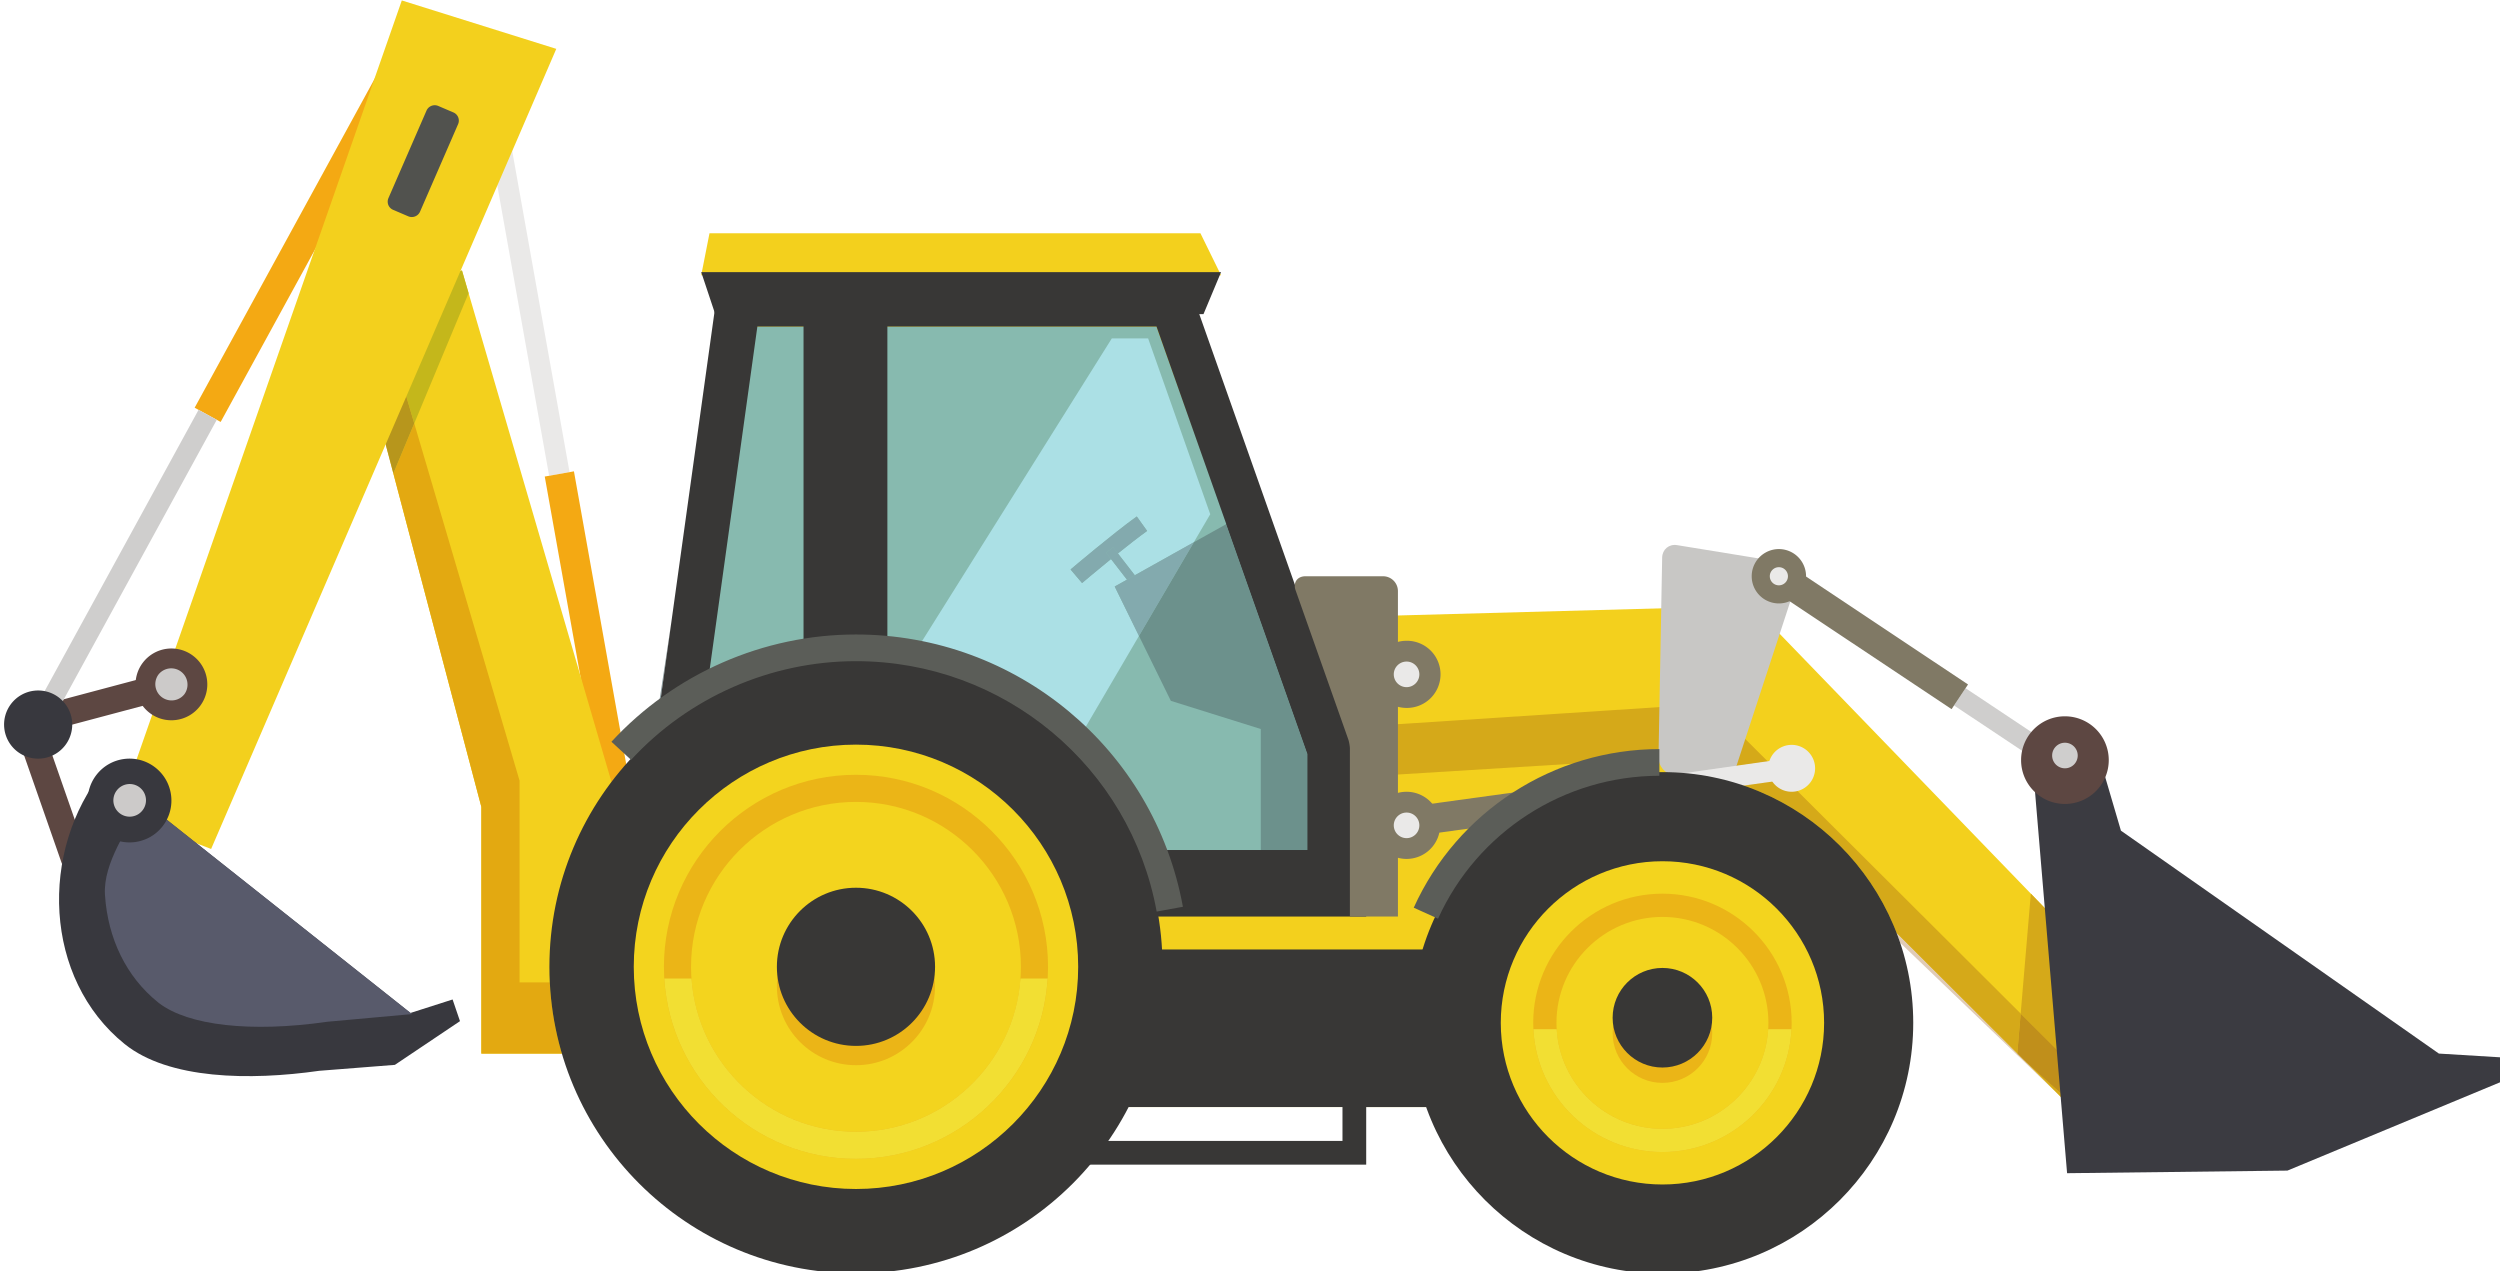
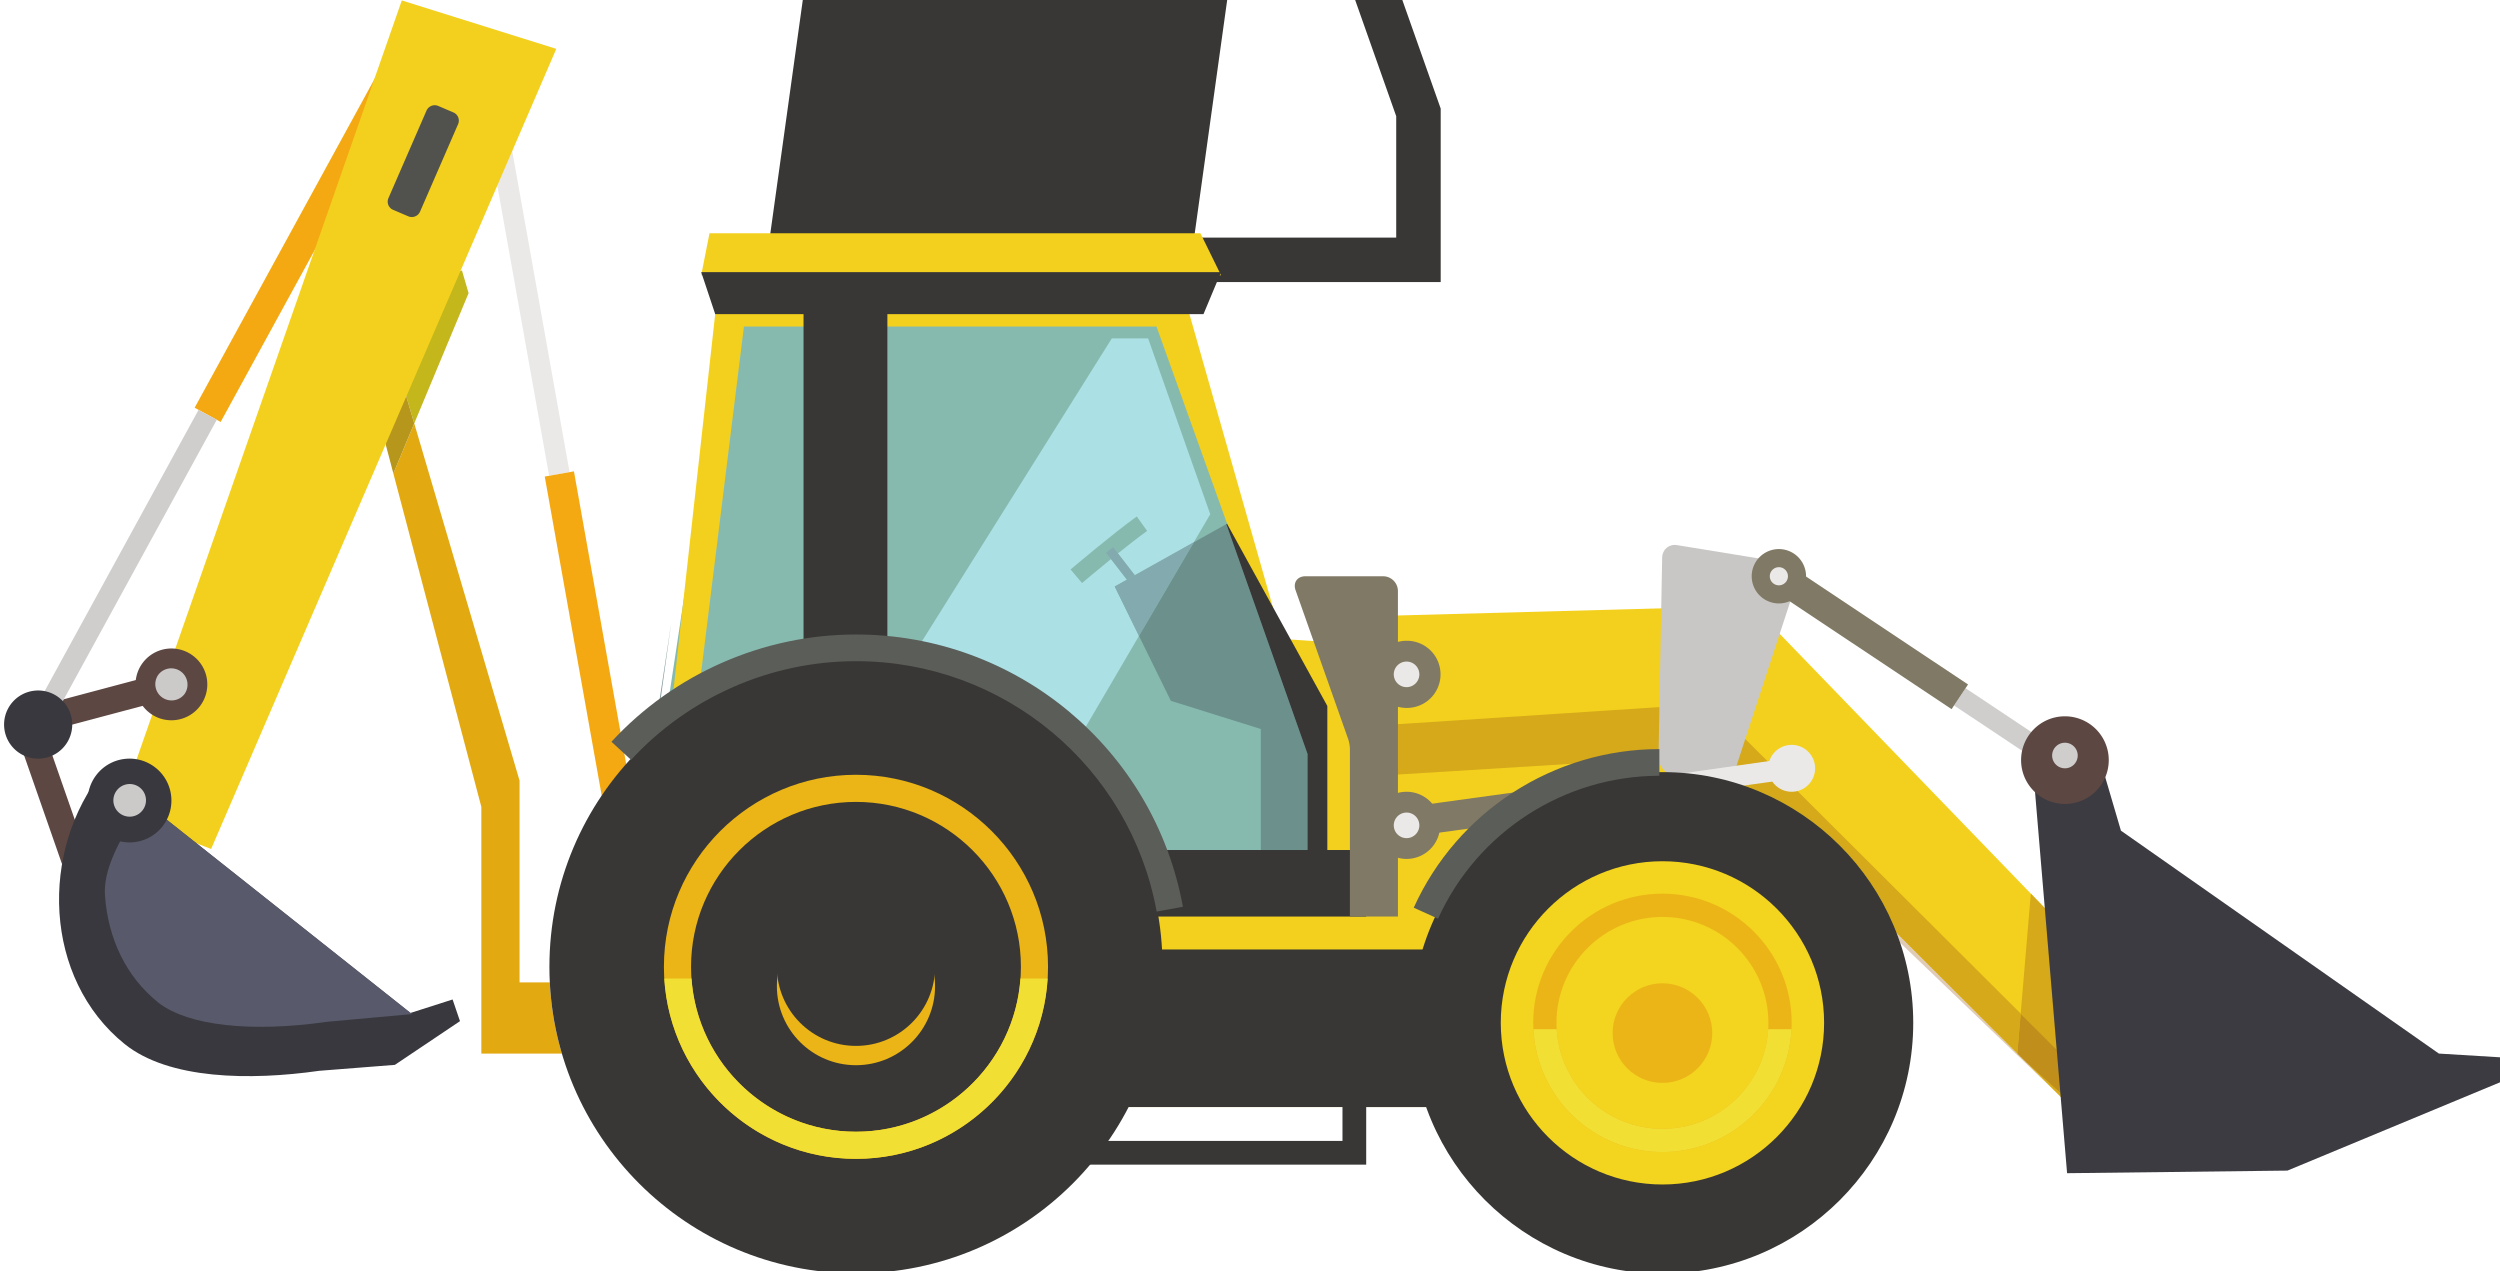
<svg xmlns="http://www.w3.org/2000/svg" width="544.538" height="276.881" viewBox="0 0 144.076 73.258">
  <g transform="matrix(.265 0 0 .265 -149.737 -16.336)">
    <path d="M581.128 251.09c-1.2 0-2.323-.75-2.739-1.946l-10.24-29.336a2.897 2.897 0 0 1 .176-2.315 2.892 2.892 0 0 1 1.816-1.445l31.438-8.372a2.906 2.906 0 0 1 3.55 2.057 2.903 2.903 0 0 1-2.057 3.551l-28.412 7.567 9.208 26.38a2.902 2.902 0 0 1-2.74 3.86" fill="#5d4742" />
    <path d="M684.464 165.112l-13.708-76.773 4.444-.794 13.708 76.774-4.444.793" fill="#eae9e8" />
    <path d="M696.439 237.685l-12.927-72.404 6.348-1.132 12.927 72.404-6.348 1.132m-83.407-84.277l-5.657-3.095 41.43-75.718 5.658 3.096-41.431 75.717" fill="#f4a913" />
    <path d="M575.324 220.303l-3.96-2.167 36.86-67.359 3.96 2.167-36.86 67.359" fill="#cfcecd" />
    <path d="M704.701 251.615l19.336-127.351h93.08l37.784 106.4-3.585 26.459-54.467 3.842-92.148-9.35" fill="#87baaf" />
    <path d="M707.279 221.747l3.76-24.764-3.402 24.452c-.12.102-.238.206-.358.312" fill="#859a9e" />
    <path d="M798.253 224.679c-9.558-9.524-21.993-16.164-35.886-18.51l44.469-70.932h7.892l13.512 38.239-3.568 6.092-12.837 7.18-3.675-4.743c2.232-1.793 4.547-3.602 6.355-4.898l-2.252-3.146c-5.183 3.711-14.028 11.211-14.402 11.53l2.503 2.949c.05-.043 2.904-2.463 6.292-5.217l3.472 4.481-2.664 1.49 5.276 10.747-14.487 24.738" fill="#abe0e5" />
-     <path d="M699.612 237.119l-34.099-116.65-24.634 7.344 28.844 109.306v53.649h88.305v-53.65h-58.416" fill="#f3d01d" />
    <path d="M687.237 290.768h-17.514v-53.65l-28.844-109.305 9.712 36.804 4.544-10.89 22.9 77.686v43.88h6.578a66.43 66.43 0 0 0 2.624 15.475" fill="#e3a911" />
    <path d="M666.953 125.397l-1.44-4.928 1.44 4.927" fill="#d7e2f5" />
    <path d="M655.135 153.727L646.96 126l-6.082 1.813 24.634-7.344 1.44 4.928-11.818 28.33" fill="#c4b71b" />
    <path d="M650.59 164.617l-9.711-36.804L646.96 126l8.174 27.727-4.544 10.89" fill="#b7961c" />
    <path d="M708.937 277.285l17.892-144.628h89.723l33.295 92.952-.455 51.676H708.937m134.894-76.69l-23.379-82.092h-98.597l-20.422 183.892 262.834.001-10.82-94.373-109.616-7.428" fill="#f3d01d" />
    <path d="M739.793 254.085h18.235V125.396h-18.235z" fill="#383736" />
    <path d="M610.959 246.273l-20.279-7.821 61.748-176.71 33.595 10.53-75.064 174.001m402.316 53.97l-77.26-77.086-69.012 11.124 1.194-38.762 60.536-1.646 19.603 1.742 86.081 89.052-21.142 15.576" fill="#f3d01d" />
    <path d="M1013.275 300.243l-34.987-33.558a54.22 54.22 0 0 0-.759-2.108l26.224 26.166-.016.193 2.08 1.864 7.458 7.443.46-.339-.46.339" fill="#e0cbb7" />
    <path d="M945.99 233.108a54.299 54.299 0 0 0-4.166-1.395l-6.008-5.762-27.813 1.721 28.012-4.515 9.974 9.951m-78.628-10.457l-.358-3.383.464-.03-.106 3.413" fill="#d5a919" />
    <path d="M1013.275 300.243l-7.458-7.443 7.918 7.104-.46.339m-9.522-9.5l-26.224-26.166c-5.541-14.458-17.064-25.956-31.54-31.469l-9.974-9.95-28.012 4.514-39.848 2.467-.794-7.488.106-3.412 69.448-4.539 67.573 67.372-.735 8.67" fill="#d5a919" />
    <path d="M1014.09 299.643l4.613-3.399h.001l-4.615 3.399" fill="#e0cbb7" />
    <path d="M1014.09 299.643l-.333-8.331 4.947 4.932-4.615 3.399" fill="#d5a919" />
    <path d="M1014.112 300.243l-.377-.339.354-.261.023.6m-1.517-38.152l-5.896-6.1 5.896 6.098" fill="#e0cbb7" />
    <path d="M1013.757 291.312l-9.269-9.24 2.21-26.081 5.897 6.1 1.162 29.221" fill="#d5a919" />
    <path d="M1013.735 299.904l.354-.261-.354.261m-7.918-7.104l-2.08-1.864.016-.193 2.064 2.057" fill="#c7a583" />
    <path d="M1013.735 299.904l-7.918-7.104-2.064-2.057.735-8.671 9.27 9.24.331 8.33-.354.262" fill="#c08f1b" />
-     <path d="M858.097 302.395l63.046.001v-40.307h-63.046v40.306m-34.704-179.411h-102.06l-1.161 8.341-16.601 119.344-1.531 11.007h157.025v-37.725l-.553-1.564-32.839-92.951-2.28-6.452m-6.841 9.673l32.84 92.952v26.394h-136.24l16.601-119.346h86.799" fill="#383736" />
-     <path d="M800.364 188.44l-2.503-2.95c.374-.318 9.219-7.818 14.402-11.529l2.252 3.146c-1.808 1.296-4.123 3.105-6.355 4.898l-1.044-1.346-1.528 1.184 1.068 1.38c-3.388 2.754-6.241 5.174-6.292 5.217" fill="#83aaae" />
+     <path d="M858.097 302.395l63.046.001v-40.307h-63.046v40.306m-34.704-179.411h-102.06h157.025v-37.725l-.553-1.564-32.839-92.951-2.28-6.452m-6.841 9.673l32.84 92.952v26.394h-136.24l16.601-119.346h86.799" fill="#383736" />
    <path d="M810.128 187.704l-3.472-4.481-1.068-1.38 1.528-1.184 1.044 1.346 3.675 4.743-1.707.956" fill="#83aaae" />
    <path d="M849.392 252.003h-10.161v-31.816l-19.559-6.126-6.932-14.12 11.932-20.373 7.059-3.948 17.661 49.99v26.393" fill="#6c918c" />
    <path d="M812.74 199.941l-5.276-10.748 2.664-1.489 1.707-.956 12.837-7.18-11.932 20.373" fill="#83aaae" />
    <path d="M853.705 254.085h-14.474v-2.082h10.161v-26.394l-17.661-49.989.154-.087 21.82 39.642v38.91" fill="#383736" />
    <path d="M799.112 302.395h63.045V246.5h-63.045v55.894" fill="#383736" />
    <path d="M862.157 269.985h-63.045v44.939h63.045zM857 275.144v34.621h-52.727v-34.621h52.727" fill="#383736" />
    <path d="M774.661 268.13h120.56v-7.159h-120.56z" fill="#f3d01d" />
    <path d="M684.528 271.896c0-36.808 29.85-66.657 66.67-66.657 36.818 0 66.667 29.849 66.667 66.657 0 36.821-29.849 66.668-66.668 66.668-36.818 0-66.669-29.847-66.669-66.668" fill="#383736" />
-     <path d="M751.197 320.22c-26.646 0-48.326-21.677-48.326-48.324 0-26.641 21.68-48.315 48.326-48.315s48.324 21.674 48.324 48.315c0 26.647-21.678 48.324-48.324 48.324" fill="#f3d41e" />
    <path d="M717.543 121.504h113.044l-4.479-9.127H719.341l-1.798 9.127" fill="#f3d01d" />
    <path d="M830.587 120.833H717.543l3.04 9.127h106.189l3.815-9.127" fill="#383736" />
    <path d="M925.723 226.381c-.034 1.774 1.366 3.49 3.11 3.815l9.267 1.73c1.743.326 3.621-.787 4.173-2.473l13.674-41.764c.553-1.685-.428-3.297-2.178-3.582l-24.006-3.91c-1.751-.285-3.208.932-3.242 2.706l-.798 43.478" fill="#c8c7c5" />
    <path d="M863.633 208.299a7.301 7.301 0 0 1 7.302-7.303 7.302 7.302 0 1 1 0 14.603 7.3 7.3 0 0 1-7.302-7.3m82.359-21.334a5.91 5.91 0 1 1 11.822 0 5.91 5.91 0 0 1-11.822 0" fill="#807965" />
    <path d="M949.584 228.732a5.099 5.099 0 1 1 10.198 0 5.099 5.099 0 0 1-10.198 0" fill="#eae9e8" />
    <path d="M863.633 241.136a7.301 7.301 0 0 1 7.302-7.303 7.302 7.302 0 0 1 7.302 7.303 7.301 7.301 0 0 1-7.302 7.301 7.301 7.301 0 0 1-7.302-7.301" fill="#807965" />
    <path d="M751.197 293.297c-9.498 0-17.201-7.7-17.201-17.198 0-9.498 7.703-17.199 17.201-17.199 9.498 0 17.198 7.701 17.198 17.199 0 9.498-7.7 17.198-17.198 17.198" fill="#ebb517" />
    <path d="M751.197 254.703c-9.498 0-17.201 7.701-17.201 17.197 0 9.499 7.703 17.2 17.201 17.2 9.498 0 17.198-7.701 17.198-17.2 0-9.496-7.7-17.197-17.198-17.197" fill="#383736" />
    <path d="M869.057 260.965V190.19a3.232 3.232 0 0 0-3.224-3.224H848.95c-1.773 0-2.74 1.368-2.149 3.04l10.017 28.352c.591 1.672 1.238 3.502 1.435 4.063.197.561.36 1.51.36 2.105v36.44h10.445" fill="#807965" />
    <path d="M915.092 236.647l-.636-4.47 39.91-5.68.634 4.47-39.908 5.68" fill="#eae9e8" />
    <path d="M866.335 244.33l-.878-6.389 48.878-6.722.878 6.388-48.878 6.722" fill="#807965" />
    <path d="M872.04 284.084c0-30.113 24.425-54.528 54.544-54.528 30.123 0 54.539 24.415 54.539 54.528 0 30.124-24.416 54.54-54.539 54.54-30.119 0-54.544-24.416-54.544-54.54" fill="#383736" />
    <path d="M926.584 319.24c-19.388 0-35.16-15.77-35.16-35.156 0-19.377 15.773-35.144 35.16-35.144 19.384 0 35.155 15.765 35.155 35.144 0 19.385-15.771 35.156-35.155 35.156" fill="#f3d41e" />
    <path d="M926.58 297.143c-5.979 0-10.83-4.848-10.83-10.83 0-5.98 4.851-10.828 10.83-10.828 5.98 0 10.83 4.848 10.83 10.828 0 5.982-4.85 10.83-10.83 10.83" fill="#ebb517" />
-     <path d="M926.58 272.145c-5.979 0-10.83 4.848-10.83 10.828 0 5.98 4.851 10.831 10.83 10.831 5.98 0 10.83-4.85 10.83-10.83s-4.85-10.829-10.83-10.829" fill="#383736" />
    <path d="M1014.973 231.699L990 215.06l2.501-3.756 24.975 16.638-2.503 3.756" fill="#cfcecd" />
    <path d="M989.463 215.867l-39.35-26.219 3.576-5.367 39.35 26.219-3.576 5.367" fill="#807965" />
    <path d="M949.93 186.965a1.972 1.972 0 1 1 3.945 0 1.972 1.972 0 0 1-3.944 0" fill="#eae9e8" />
    <path d="M1006.699 223.047l7.882 93.737 47.919-.565 47.972-19.924-.876-4.663-14.16-.863-69.145-48.478-6.286-21.402-13.306 2.158" fill="#3b3b41" />
    <path d="M1004.579 226.952c0-5.263 4.269-9.53 9.533-9.53a9.53 9.53 0 0 1 9.532 9.53 9.53 9.53 0 0 1-9.532 9.53c-5.264 0-9.533-4.266-9.533-9.53" fill="#5d4742" />
    <path d="M1011.332 225.95a2.78 2.78 0 1 1 5.561 0 2.78 2.78 0 1 1-5.561 0" fill="#cfcecd" />
    <path d="M868.155 208.299a2.78 2.78 0 1 1 5.562 0 2.781 2.781 0 0 1-5.562 0m0 32.837a2.78 2.78 0 1 1 5.562 0 2.78 2.78 0 0 1-5.562 0" fill="#eae9e8" />
    <path d="M654.285 281.944l9.188-2.939 1.606 4.714-14.159 9.504-16.45 1.293c-15.089 2.152-32.753 1.896-42.329-5.83-17.584-14.189-18.685-42-4.505-59.582l66.65 52.84" fill="#38383e" />
    <path d="M599.615 279.787c6.393 4.905 20.032 6.432 36.477 4.082l.227-.03 18.34-1.66-58.583-46.442c-3.101 6.038-8.65 13.554-8.203 20.508.612 9.571 4.69 17.855 11.478 23.33l.264.212" fill="#585a6b" />
    <path d="M608.517 215.23a7.802 7.802 0 0 0-1.444-10.942 7.798 7.798 0 0 0-10.94 1.441 7.804 7.804 0 0 0 1.443 10.944c3.417 2.626 8.317 1.978 10.941-1.442" fill="#5d4742" />
    <path d="M579.223 223.73a7.41 7.41 0 0 0-1.371-10.391 7.406 7.406 0 0 0-10.388 1.368 7.418 7.418 0 0 0 1.37 10.394 7.41 7.41 0 0 0 10.389-1.37" fill="#38383e" />
    <path d="M605.133 212.635a3.54 3.54 0 0 0-5.617-4.308 3.54 3.54 0 0 0 5.617 4.308" fill="#cccac9" />
    <path d="M656.392 107.679a1.955 1.955 0 0 1-2.55 1.013l-3.318-1.42a1.925 1.925 0 0 1-1.007-2.535l8.283-19.04a1.952 1.952 0 0 1 2.55-1.012l3.315 1.418a1.927 1.927 0 0 1 1.007 2.534l-8.28 19.042" fill="#51524e" />
    <path d="M751.196 313.663c-23.03 0-41.768-18.736-41.768-41.767 0-23.024 18.739-41.757 41.768-41.757 23.03 0 41.767 18.733 41.767 41.757 0 23.03-18.736 41.767-41.767 41.767m0-77.626c-19.777 0-35.868 16.087-35.868 35.859 0 19.777 16.09 35.868 35.868 35.868 19.779 0 35.87-16.09 35.87-35.868 0-19.772-16.091-35.859-35.87-35.859" fill="#ebb517" />
    <path d="M786.964 274.45c-1.315 18.587-16.85 33.314-35.768 33.314-18.919 0-34.453-14.727-35.768-33.315h-5.915c1.326 21.846 19.511 39.214 41.683 39.214s40.357-17.368 41.683-39.214h-5.915" fill="#f2df33" />
    <path d="M926.584 312.185c-15.497 0-28.105-12.605-28.105-28.101 0-15.488 12.608-28.09 28.105-28.09 15.493 0 28.099 12.602 28.099 28.09 0 15.495-12.606 28.101-28.099 28.101m0-51.134c-12.708 0-23.05 10.333-23.05 23.033 0 12.708 10.34 23.045 23.05 23.045 12.705 0 23.044-10.337 23.044-23.045 0-12.701-10.339-23.033-23.044-23.033" fill="#ebb517" />
    <path d="M949.581 285.47c-.721 12.065-10.757 21.66-22.997 21.66-12.243 0-22.284-9.595-23.003-21.66h-5.068c.727 14.855 13.04 26.715 28.071 26.715 15.028 0 27.339-11.861 28.063-26.714h-5.066" fill="#f2df33" />
    <path d="M816.59 259.887c-5.76-31.554-33.26-54.456-65.393-54.456-18.526 0-36.354 7.821-48.91 21.457l-4.27-3.93c13.652-14.827 33.036-23.33 53.18-23.33 34.938 0 64.84 24.904 71.1 59.216l-5.708 1.043m61.194 1.549l-5.288-2.392c9.477-20.95 30.446-34.49 53.42-34.492v5.804c-20.699.003-39.592 12.201-48.132 31.08" fill="#5b5d58" />
    <path d="M600.444 241.284c3.061-3.99 2.304-9.71-1.688-12.772-3.99-3.065-9.703-2.31-12.764 1.681a9.108 9.108 0 0 0 1.684 12.771c3.99 3.064 9.71 2.31 12.768-1.68" fill="#38383e" />
    <path d="M596.027 237.89a3.54 3.54 0 1 0-5.618-4.307 3.54 3.54 0 0 0 5.618 4.308" fill="#cccac9" />
  </g>
</svg>